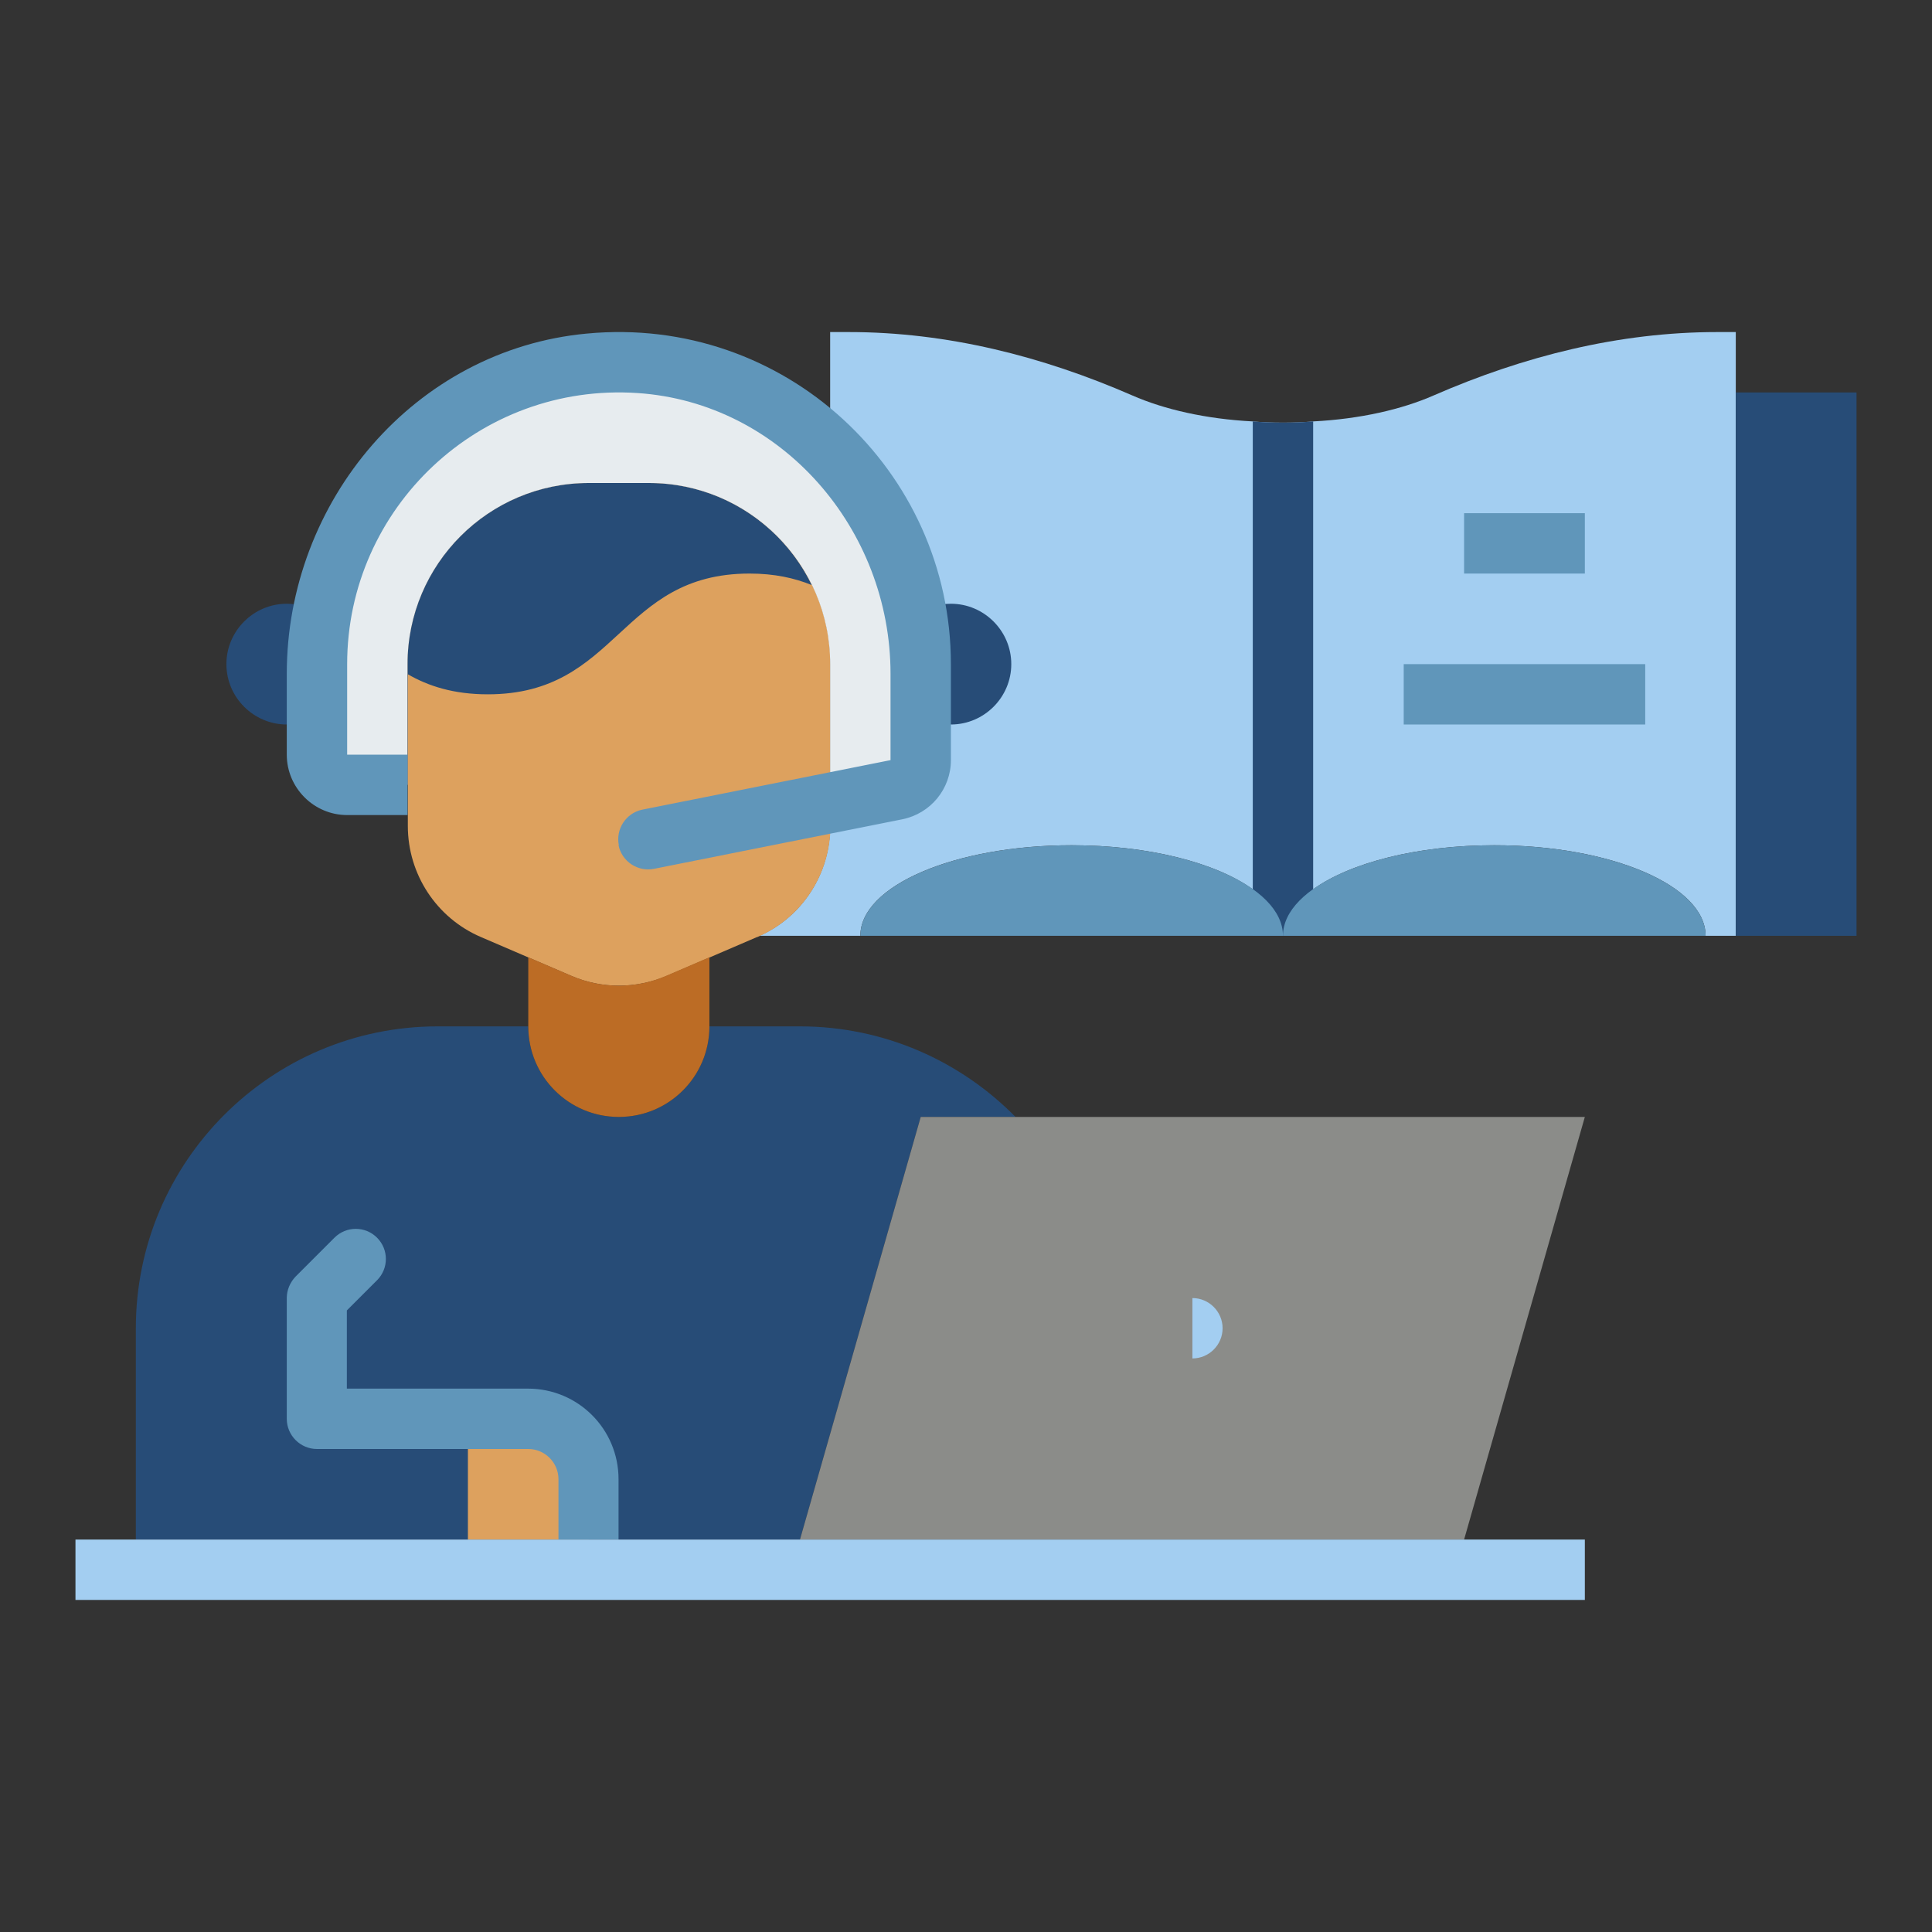
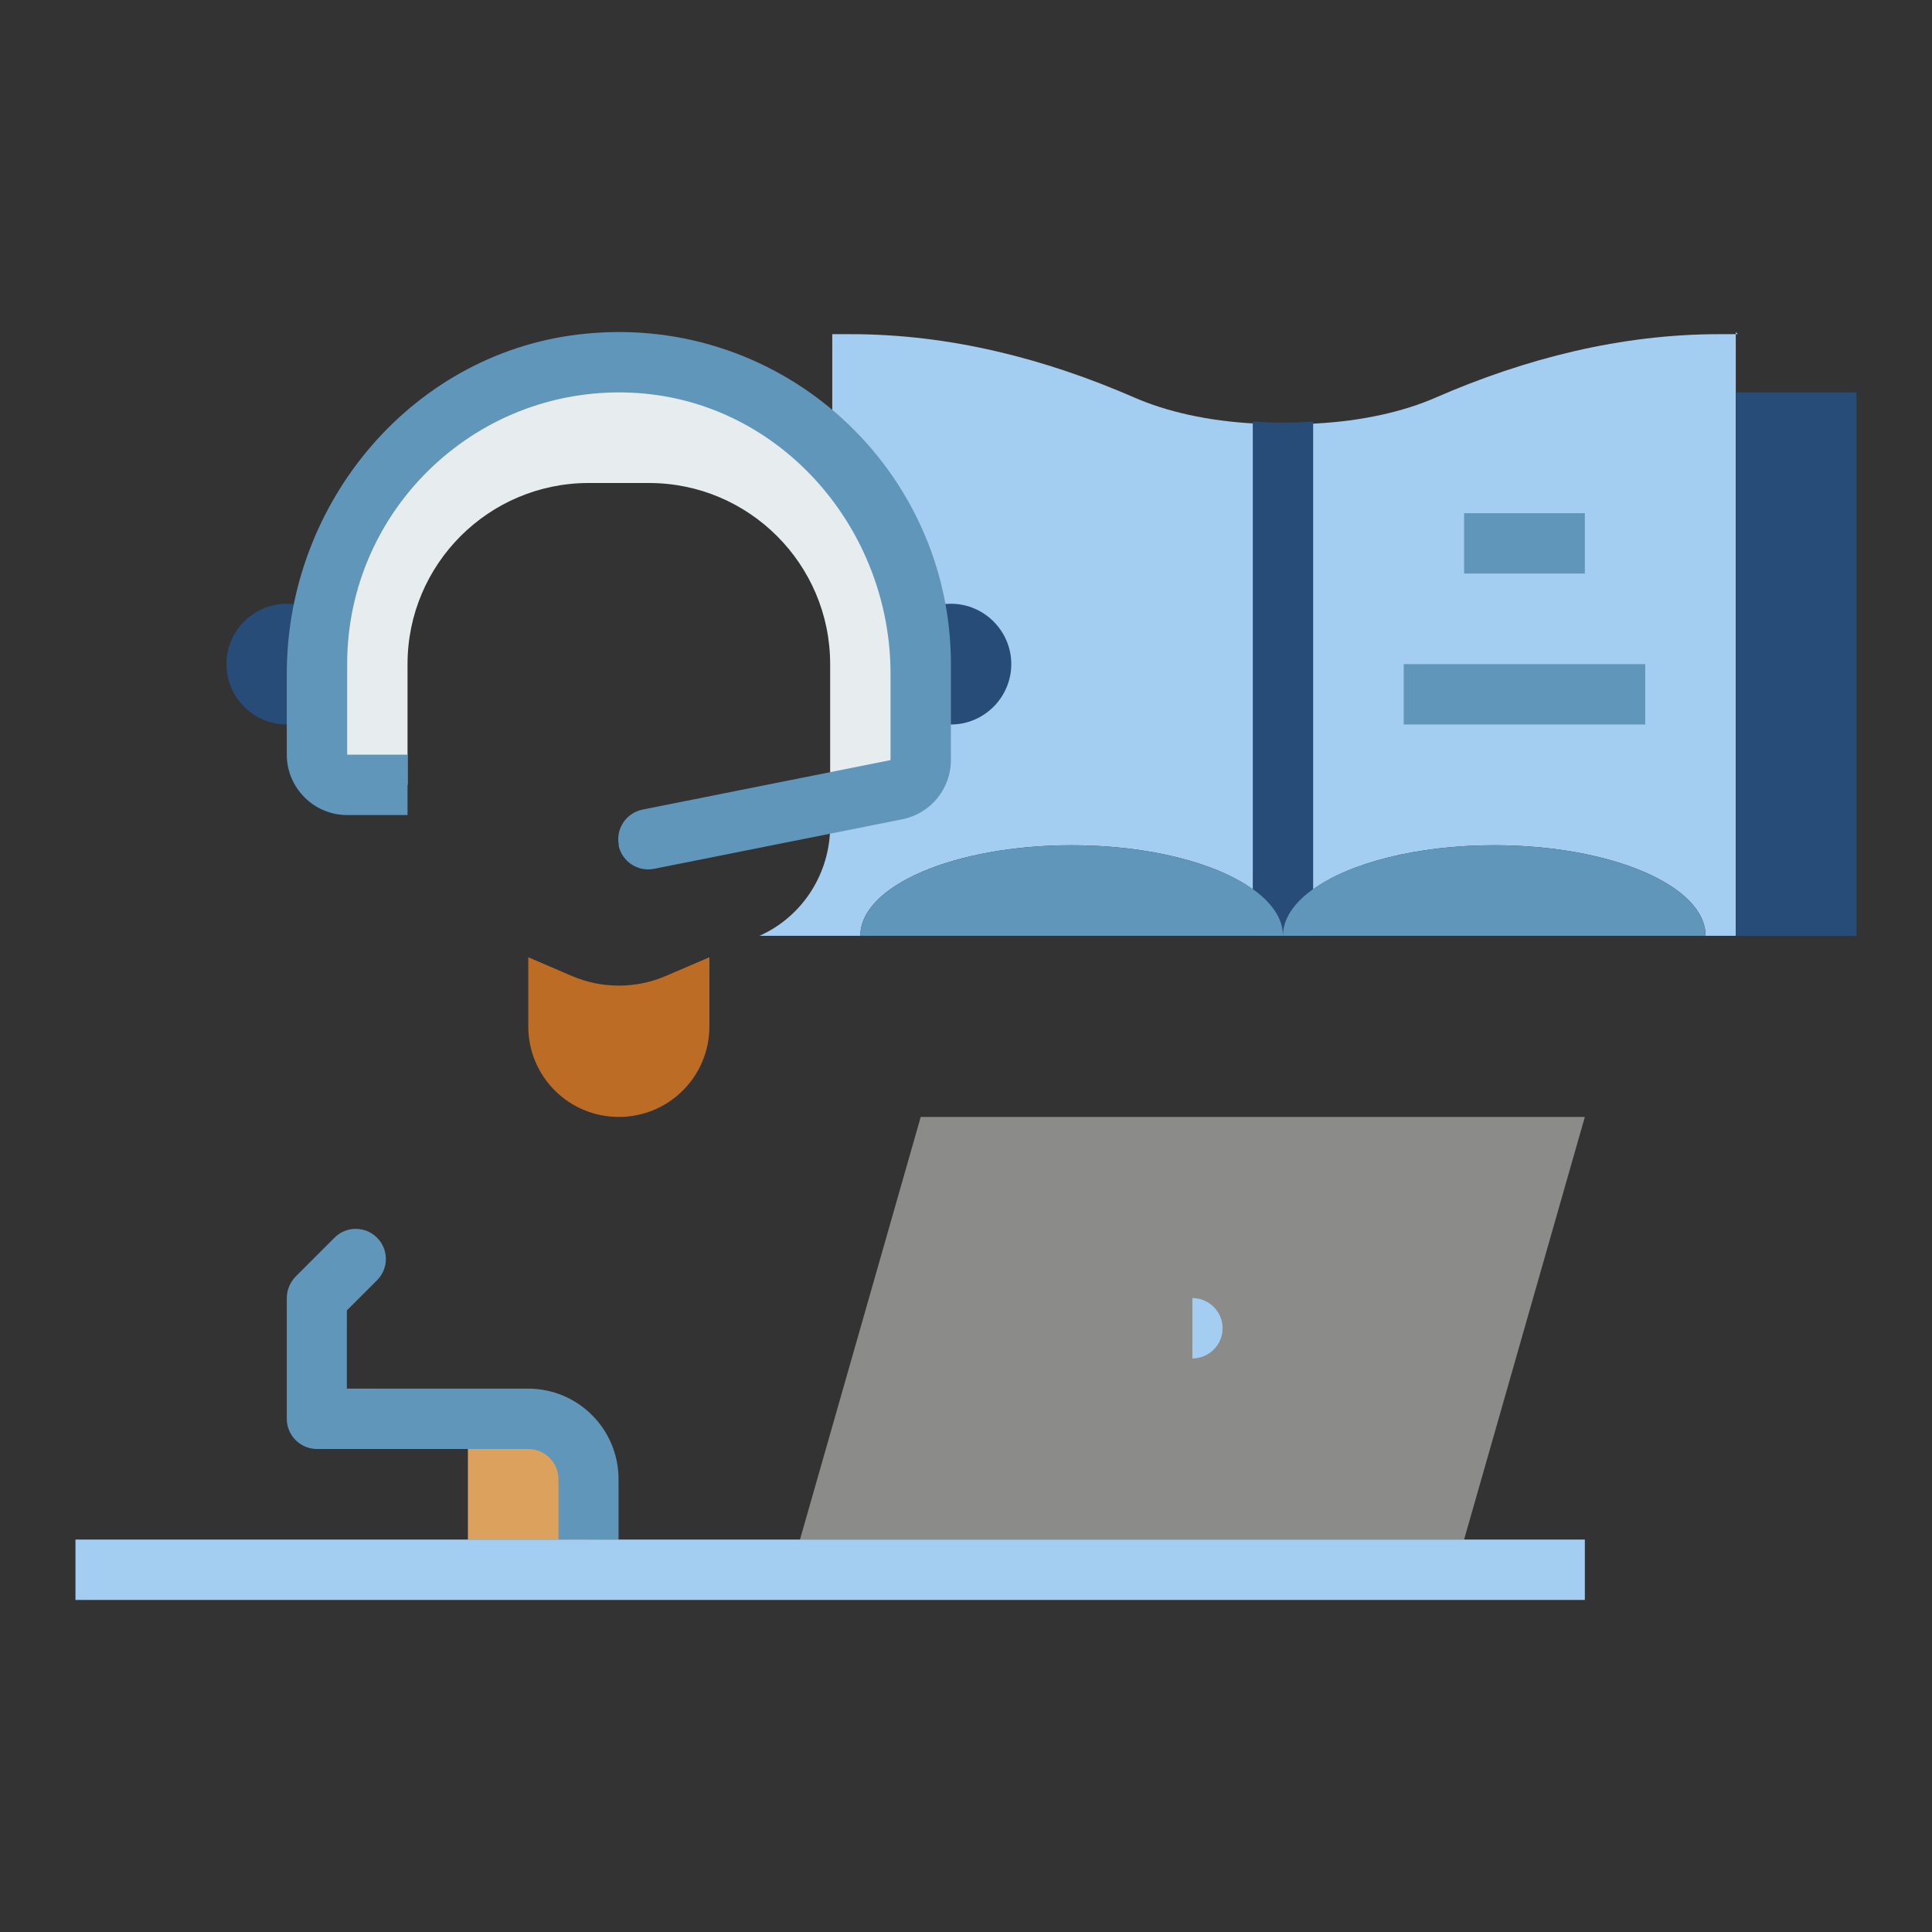
<svg xmlns="http://www.w3.org/2000/svg" width="800px" height="800px" viewBox="0 0 64 64" data-name="Layer 1" id="Layer_1">
  <rect x="0" y="0" width="64" height="64" fill="#333333" stroke="none" />
  <defs>
    <style>
      .cls-1 {
        fill: #e7ecef;
      }

      .cls-2 {
        fill: #8b8c89;
      }

      .cls-3 {
        fill: #bc6c25;
      }

      .cls-4 {
        fill: #a3cef1;
      }

      .cls-5 {
        fill: #dda15e;
      }

      .cls-6 {
        fill: #6096ba;
      }

      .cls-7 {
        fill: #274c77;
      }
    </style>
  </defs>
-   <path class="cls-4" d="M57.5,11V31h-1c0-1.66-3.13-3-7-3-2.55,0-4.78,.58-6,1.46-.64,.44-1,.97-1,1.54,0-.57-.36-1.1-1-1.54-1.22-.88-3.45-1.46-6-1.46-3.87,0-7,1.34-7,3h-3.34c1.43-.64,2.34-2.07,2.34-3.64v-.76l2.2-.44c.46-.09,.8-.5,.8-.98v-3.18c0-2.76-1.12-5.26-2.93-7.07l-.07-.07v-3.86h.62c3.25,0,6.41,.8,9.39,2.1,1.05,.46,2.43,.78,3.99,.86,.33,.03,.66,.04,1,.04s.67-.01,1-.04c1.56-.08,2.94-.4,3.99-.86,2.98-1.3,6.14-2.1,9.39-2.1h.62Z" />
-   <path class="cls-5" d="M25.08,31.04l-3,1.29c-1.01,.43-2.15,.43-3.15,0l-3-1.29c-1.47-.63-2.42-2.08-2.42-3.68v-5.36c0-3.31,2.69-6,6-6h2c3.31,0,6,2.69,6,6v5.36c0,1.6-.95,3.05-2.42,3.68Z" />
-   <path class="cls-7" d="M33.64,37c-1.82-1.85-4.35-3-7.14-3h-3c0,1.66-1.34,3-3,3s-3-1.34-3-3h-3c-5.52,0-10,4.48-10,10v7H26.5l4-14h3.14Z" />
+   <path class="cls-4" d="M57.5,11V31h-1c0-1.66-3.13-3-7-3-2.55,0-4.78,.58-6,1.46-.64,.44-1,.97-1,1.54,0-.57-.36-1.1-1-1.54-1.22-.88-3.45-1.46-6-1.46-3.87,0-7,1.34-7,3h-3.34c1.43-.64,2.34-2.07,2.34-3.64v-.76l2.2-.44c.46-.09,.8-.5,.8-.98v-3.18c0-2.76-1.12-5.26-2.93-7.07v-3.86h.62c3.25,0,6.41,.8,9.39,2.1,1.05,.46,2.43,.78,3.99,.86,.33,.03,.66,.04,1,.04s.67-.01,1-.04c1.56-.08,2.94-.4,3.99-.86,2.98-1.3,6.14-2.1,9.39-2.1h.62Z" />
  <path class="cls-5" d="M15.5,47h2c1.1,0,2,.9,2,2v2h-4v-4h0Z" />
  <path class="cls-7" d="M10.5,23.73c-.29,.17-.64,.27-1,.27-1.1,0-2-.9-2-2s.9-2,2-2c.42,0,.81,.13,1.14,.36" />
  <path class="cls-7" d="M30.5,23.73c.29,.17,.64,.27,1,.27,1.1,0,2-.9,2-2s-.9-2-2-2c-.42,0-.81,.13-1.14,.36" />
  <path class="cls-3" d="M17.5,31.71l1.42,.61c1.01,.44,2.15,.44,3.16,0l1.42-.61v2.29c0,1.66-1.34,3-3,3s-3-1.34-3-3v-2.29Z" />
  <polyline class="cls-2" points="26.5 51 30.5 37 52.5 37 48.5 51" />
-   <path class="cls-7" d="M26.9,19.38h-.01c-.57-.23-1.23-.38-2.06-.38-4.33,0-4.33,4-8.67,4-1.13,0-1.97-.27-2.66-.67v-.33c0-3.31,2.69-6,6-6h2c2.37,0,4.42,1.38,5.39,3.38h.01Z" />
  <path class="cls-1" d="M27.5,26.6v-4.6c0-3.31-2.69-6-6-6h-2c-3.31,0-6,2.69-6,6v4h-2c-.55,0-1-.45-1-1v-3c0-5.52,4.48-10,10-10,2.76,0,5.26,1.12,7.07,2.93s2.93,4.31,2.93,7.07v3.18c0,.48-.34,.89-.8,.98l-2.2,.44Z" />
  <path class="cls-4" d="M39.5,43c.55,0,1,.45,1,1s-.45,1-1,1v-2Z" />
  <path class="cls-6" d="M20.5,51h-2v-2c0-.55-.45-1-1-1h-7c-.55,0-1-.45-1-1v-4c0-.27,.11-.52,.29-.71l1.29-1.29c.39-.39,1.02-.39,1.41,0h0c.39,.39,.39,1.02,0,1.41l-1,1v2.59h6c1.66,0,3,1.34,3,3v2Z" />
  <rect class="cls-4" height="2" width="50" x="2.5" y="51" />
  <path class="cls-6" d="M20.5,28h0c-.11-.54,.24-1.07,.78-1.18l8.22-1.64v-2.86c0-4.79-3.61-8.98-8.38-9.3-5.24-.35-9.62,3.81-9.62,8.98v3h2v2h-2c-1.1,0-2-.9-2-2v-2.68c0-5.72,4.24-10.74,9.94-11.27,6.54-.62,12.06,4.53,12.06,10.95v3.18c0,.95-.67,1.77-1.61,1.96l-8.22,1.64c-.54,.11-1.07-.24-1.18-.78Z" />
  <path class="cls-7" d="M43.5,13.96V31h-2V13.96c.33,.03,.66,.04,1,.04s.67-.01,1-.04Z" />
  <rect class="cls-7" height="18" width="4" x="57.5" y="13" />
  <path class="cls-6" d="M42.5,31c0-1.66,3.13-3,7-3s7,1.34,7,3" />
  <path class="cls-6" d="M28.5,31c0-1.66,3.13-3,7-3s7,1.34,7,3" />
  <rect class="cls-6" height="2" width="4" x="48.5" y="17" />
  <rect class="cls-6" height="2" width="8" x="46.5" y="22" />
</svg>